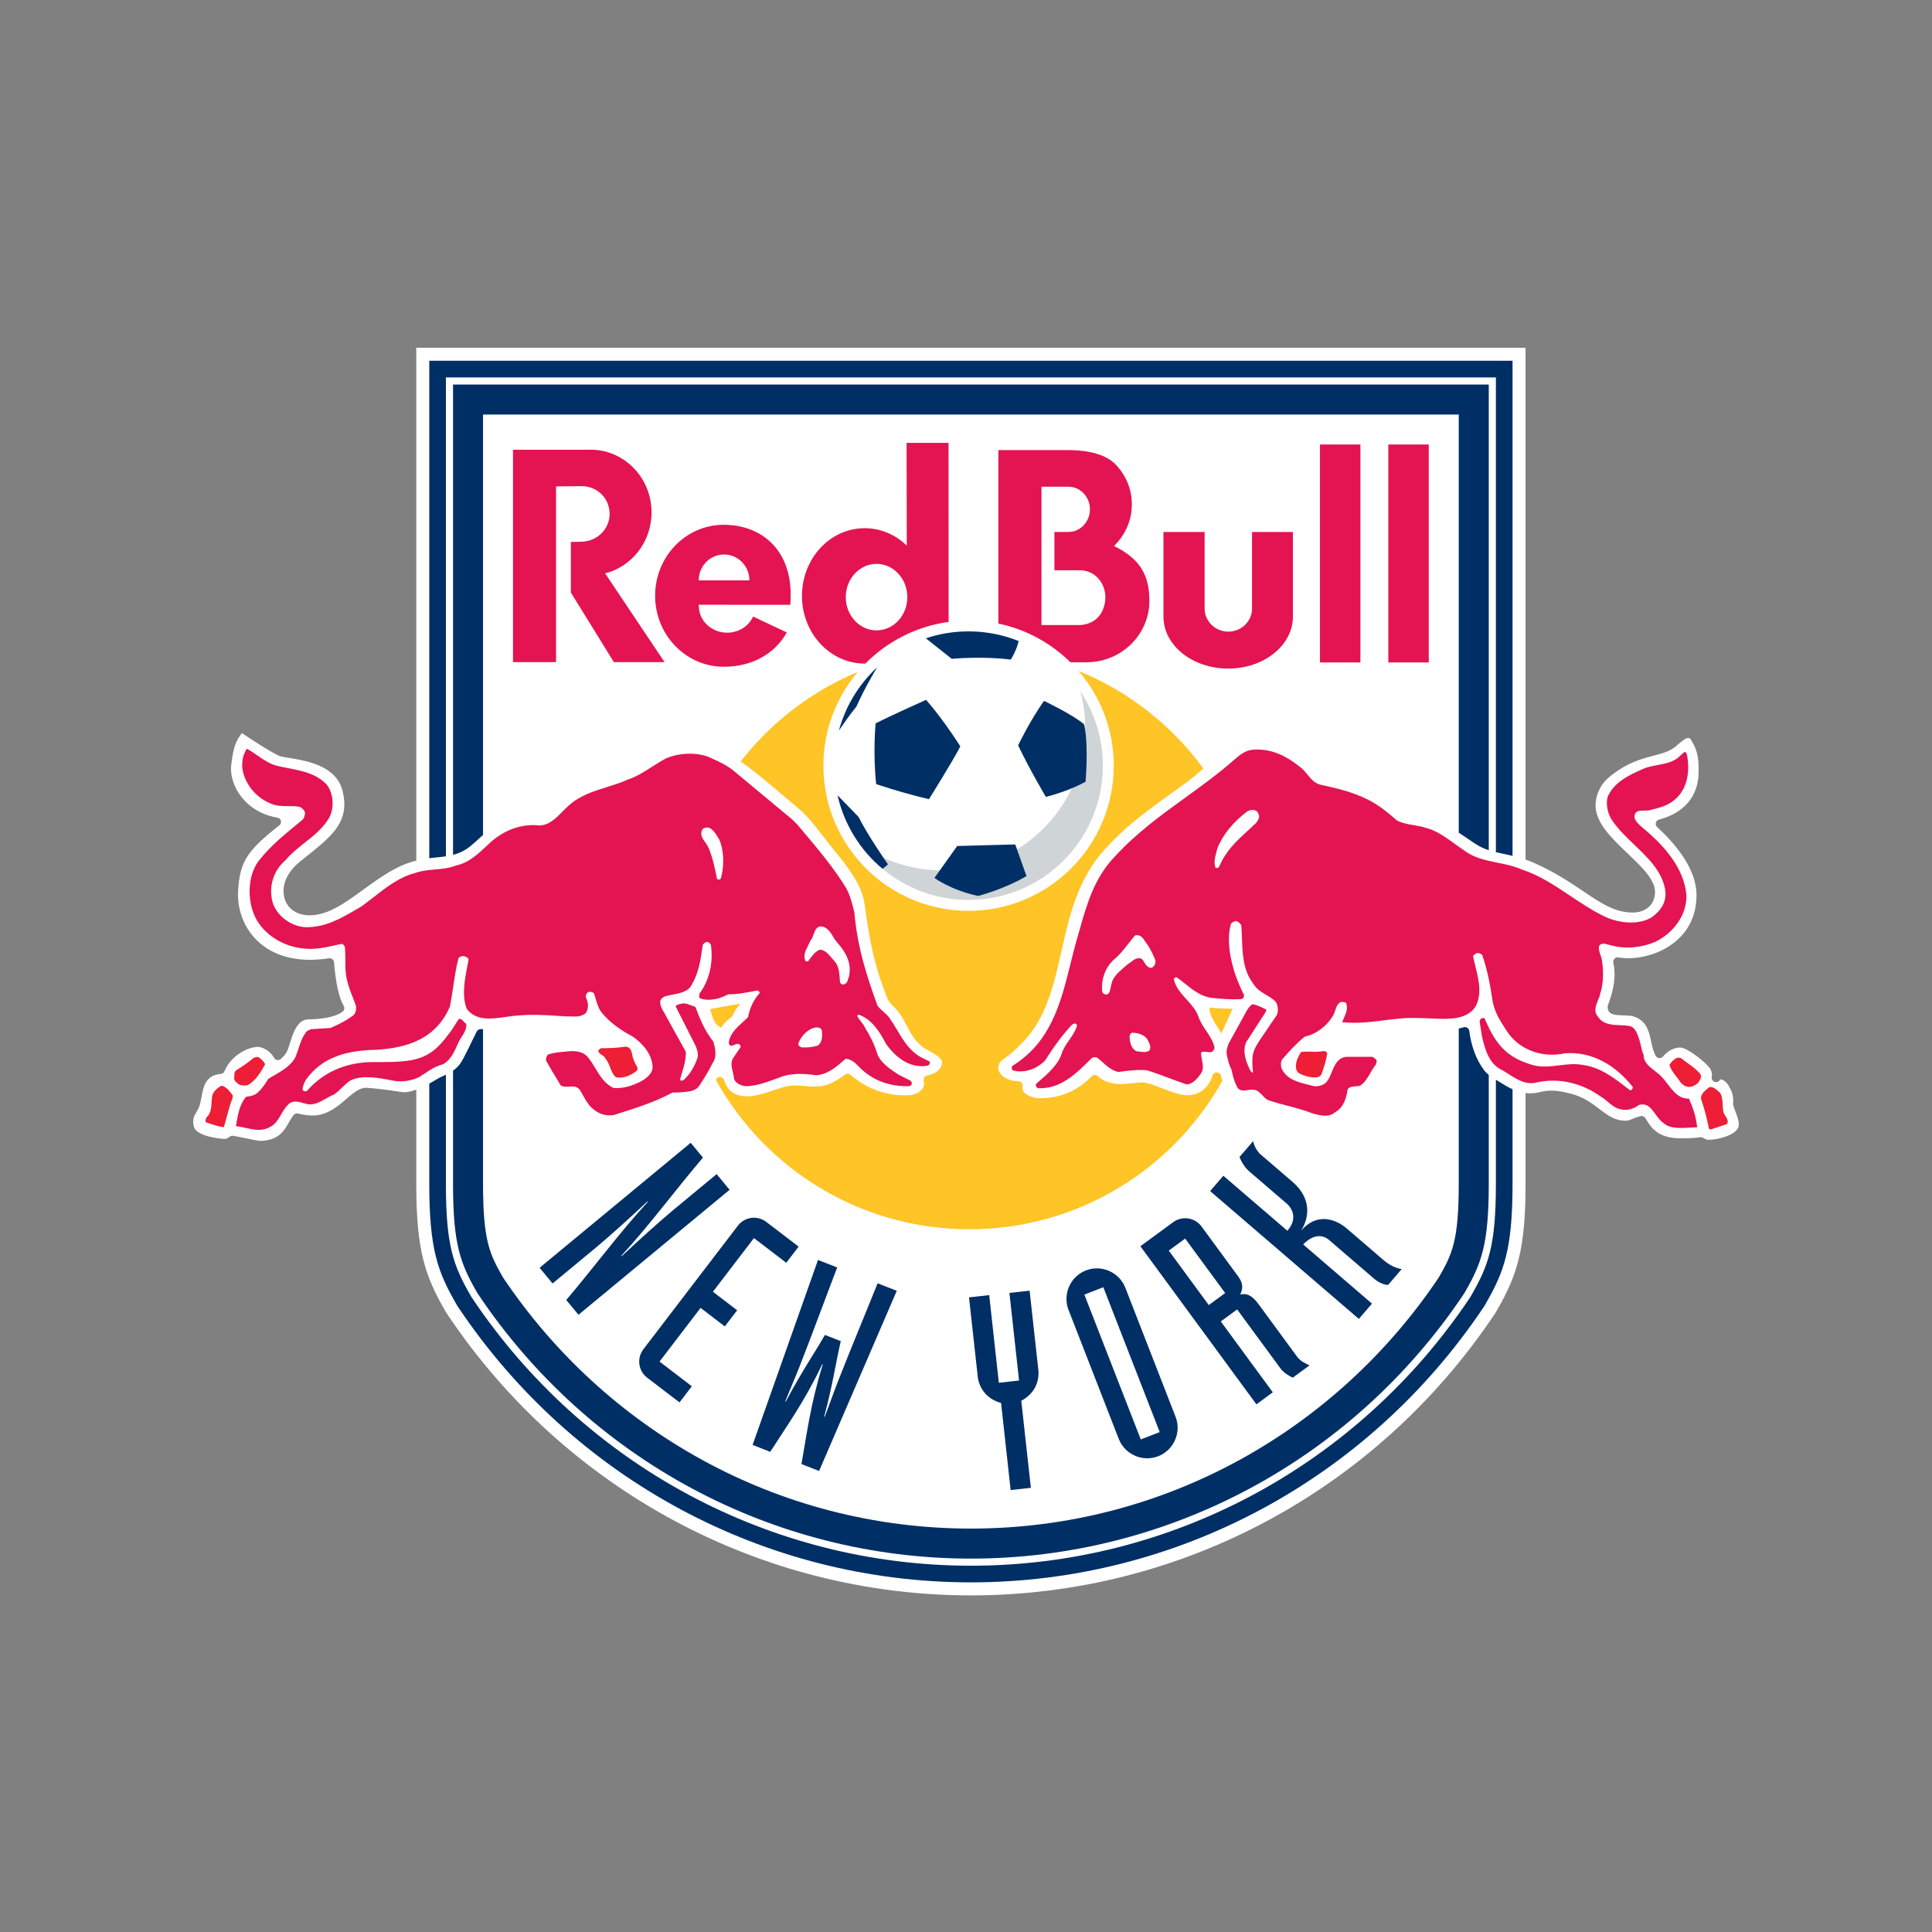
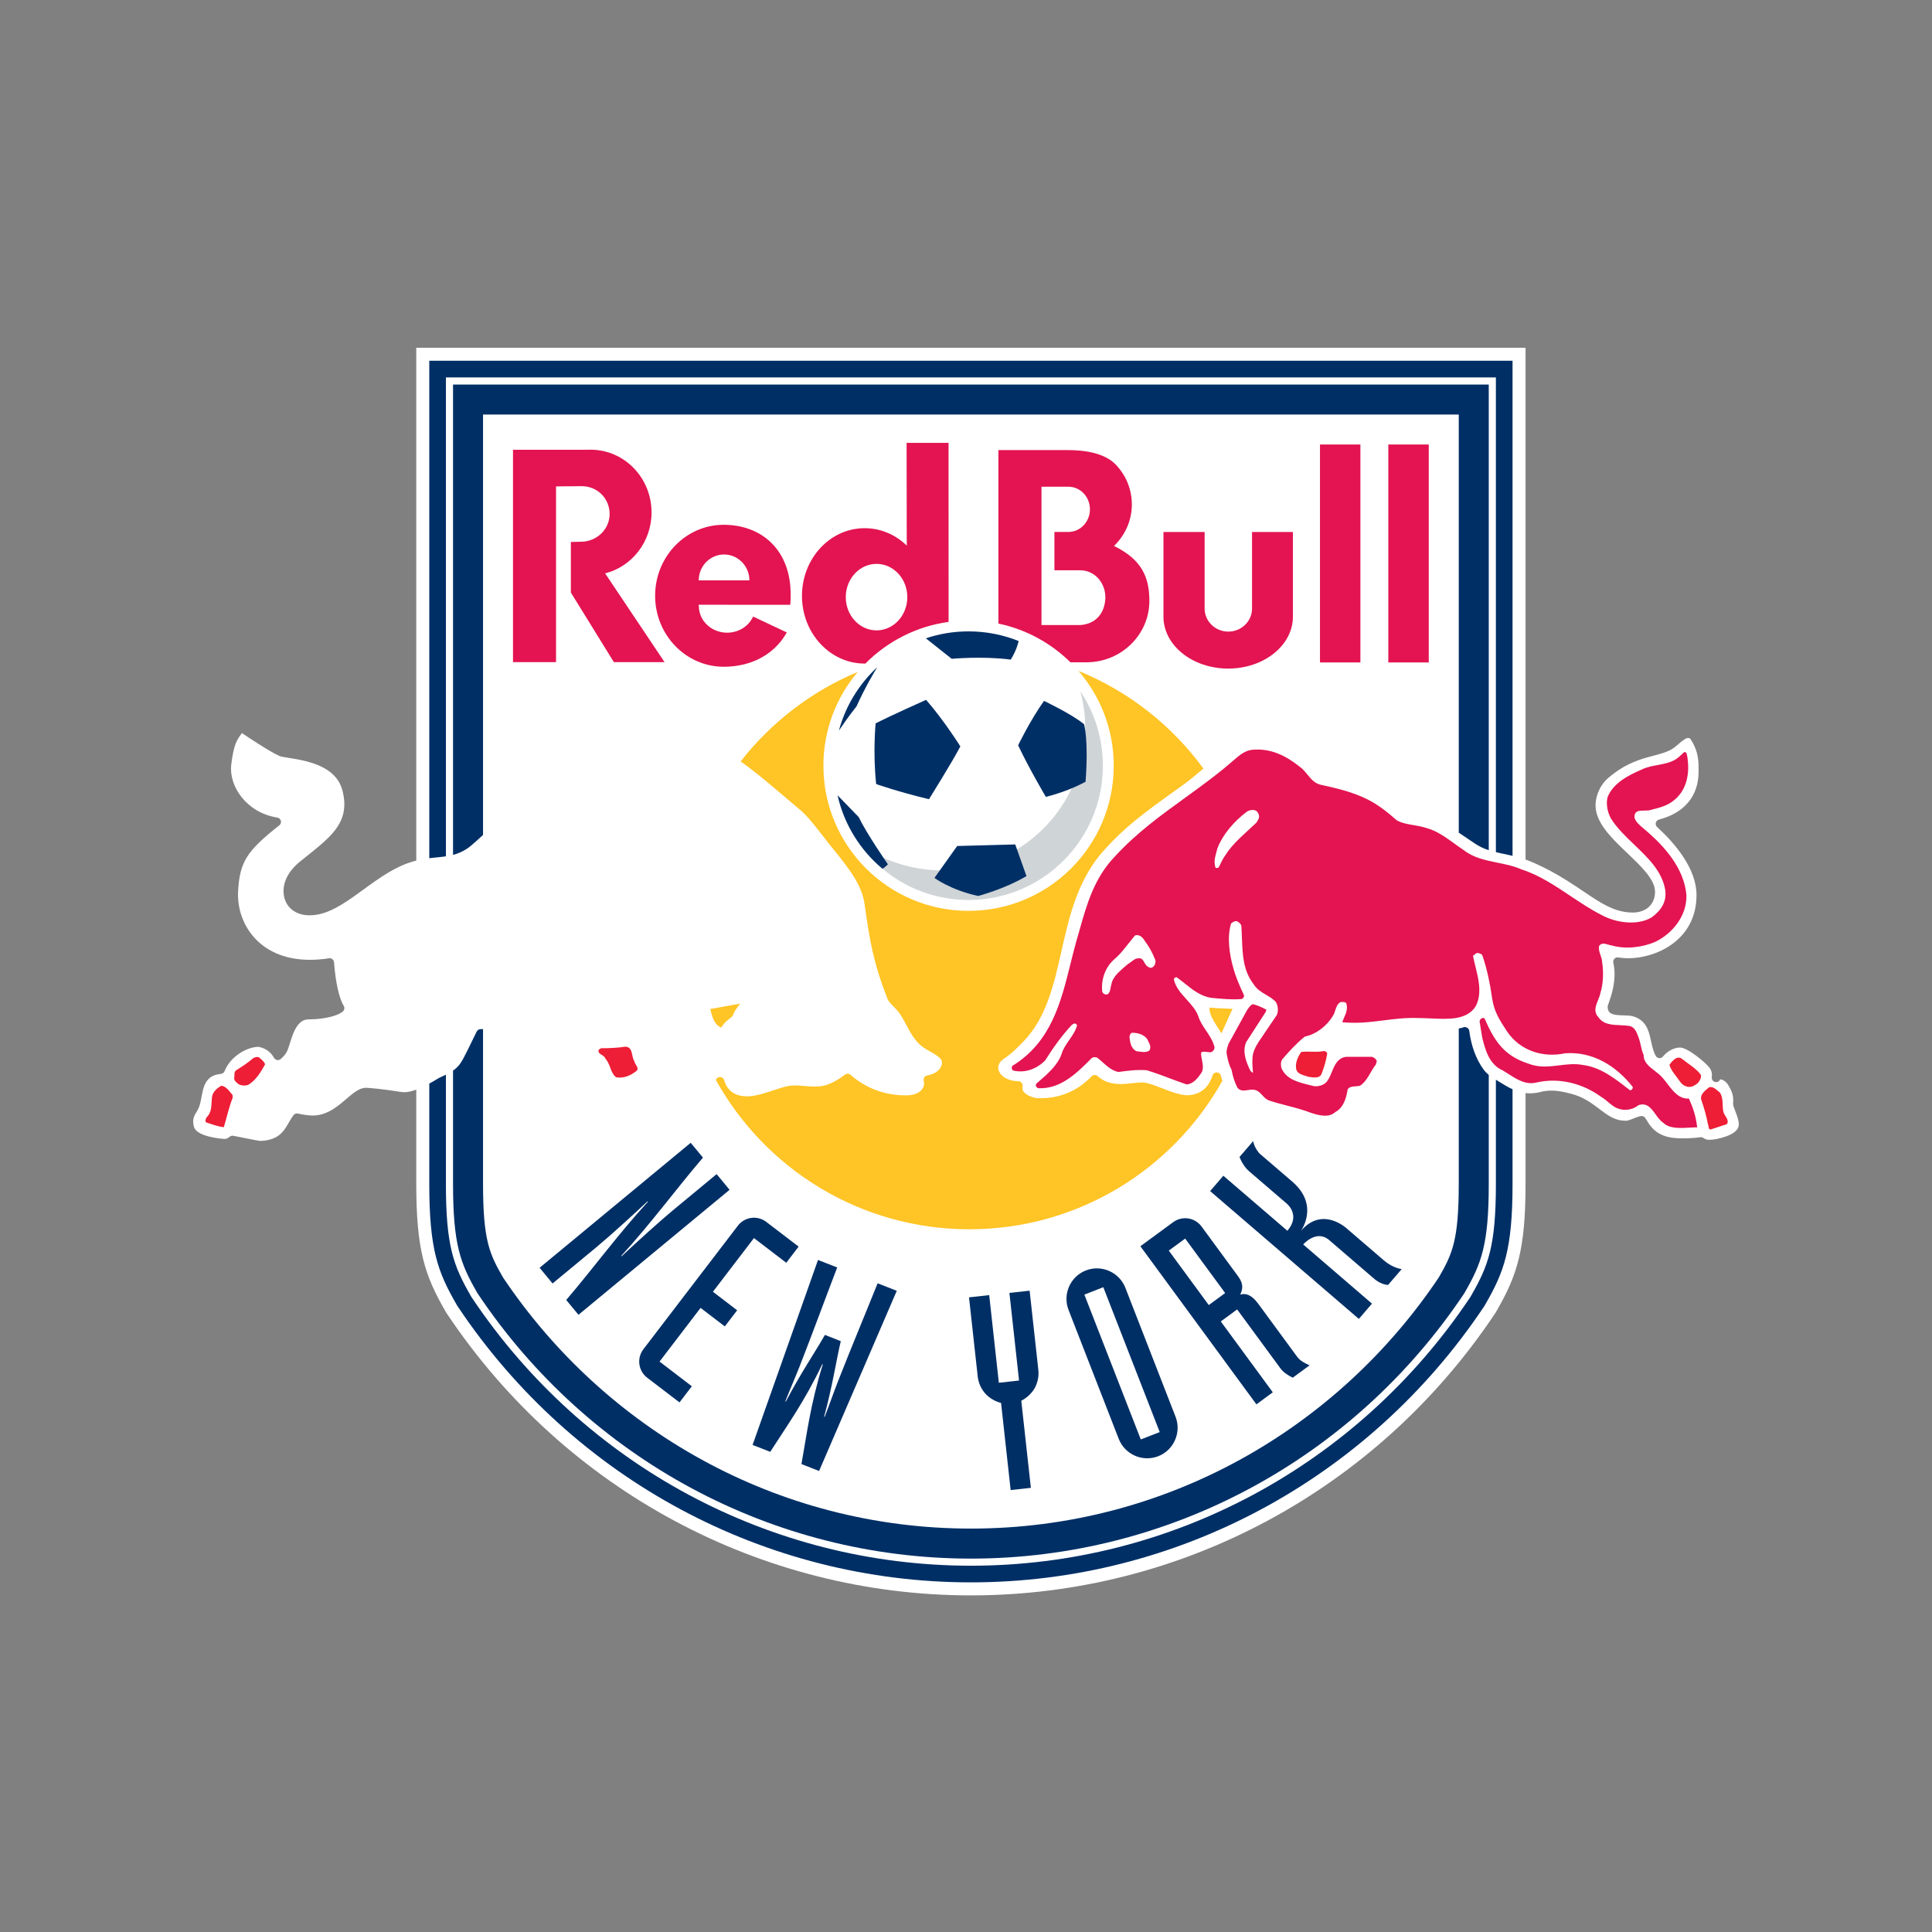
<svg xmlns="http://www.w3.org/2000/svg" width="100" height="100" viewBox="0 0 100 100" fill="none">
  <rect x="0" y="0" width="100" height="100" fill="#808080" stroke="none" />
  <path d="M89.965 57.948C89.936 57.831 89.891 57.706 89.855 57.608L89.82 57.517C89.792 57.442 89.765 57.37 89.737 57.29C89.726 57.255 89.715 57.219 89.709 57.19C89.704 57.168 89.703 57.146 89.704 57.124C89.742 56.698 89.635 56.477 89.469 56.188C89.339 55.961 89.158 55.873 89.036 55.867C89.005 55.957 88.921 56.012 88.828 56.012C88.815 56.012 88.802 56.01 88.789 56.009C88.669 55.99 88.587 55.872 88.6 55.752C88.604 55.723 88.607 55.692 88.609 55.658C88.612 55.545 88.587 55.443 88.531 55.337C88.388 55.07 87.357 54.221 86.965 54.221C86.648 54.221 86.315 54.395 86.073 54.687C86.031 54.74 85.966 54.77 85.899 54.77C85.892 54.77 85.885 54.769 85.877 54.768C85.803 54.761 85.737 54.718 85.7 54.651C85.666 54.588 85.636 54.519 85.609 54.447C85.539 54.261 85.497 54.071 85.457 53.887L85.427 53.746C85.317 53.269 85.157 52.788 84.519 52.602C84.468 52.587 84.4 52.576 84.319 52.569C84.25 52.562 84.174 52.559 84.098 52.557L84.04 52.556C83.912 52.553 83.779 52.549 83.648 52.531C83.386 52.492 83.212 52.407 83.212 52.114C83.212 52.088 83.216 52.063 83.224 52.04L83.295 51.838C83.347 51.691 83.421 51.465 83.48 51.194C83.59 50.693 83.598 50.234 83.505 49.83C83.488 49.757 83.509 49.68 83.561 49.626C83.603 49.579 83.663 49.553 83.726 49.553C83.737 49.553 83.748 49.554 83.758 49.556C84.021 49.596 84.234 49.599 84.293 49.599C85.653 49.599 87.811 48.712 87.811 46.328C87.811 44.96 86.701 43.658 85.772 42.807C85.711 42.751 85.685 42.666 85.705 42.585C85.725 42.505 85.787 42.442 85.867 42.421C87.19 42.076 87.919 41.196 87.919 39.943V39.859C87.919 39.664 87.92 39.442 87.881 39.204C87.826 38.871 87.703 38.564 87.507 38.264C87.485 38.233 87.453 38.197 87.379 38.197C87.351 38.197 87.331 38.203 87.324 38.204C87.271 38.218 87.215 38.254 87.176 38.279C87.053 38.36 86.875 38.511 86.733 38.635C86.572 38.773 86.378 38.875 86.105 38.966C85.94 39.022 85.768 39.067 85.584 39.116C85.488 39.14 85.39 39.166 85.287 39.195C84.657 39.372 83.969 39.628 83.203 40.302C82.853 40.611 82.61 41.124 82.587 41.61C82.565 42.018 82.717 42.44 83.052 42.9C83.342 43.301 83.726 43.678 84.128 44.06L84.271 44.197C84.417 44.336 84.562 44.475 84.7 44.613C84.91 44.821 85.067 44.992 85.196 45.15C85.515 45.542 85.664 45.864 85.664 46.164C85.664 46.803 85.207 47.233 84.513 47.233C83.746 47.228 83.156 46.933 82.336 46.391C82.211 46.308 82.082 46.221 81.951 46.132C81.678 45.949 81.396 45.759 81.083 45.563C80.515 45.209 79.99 44.927 79.431 44.677C79.275 44.608 79.121 44.547 78.962 44.491V18H21.546V44.544C21.253 44.618 20.971 44.717 20.691 44.849C20.305 45.03 19.916 45.263 19.427 45.602C19.216 45.748 19.009 45.898 18.805 46.048C18.623 46.18 18.444 46.311 18.265 46.436C17.46 47 16.769 47.376 16.02 47.376C15.28 47.376 14.755 46.943 14.683 46.273C14.62 45.683 14.922 45.086 15.533 44.592L15.87 44.322C16.12 44.121 16.356 43.932 16.569 43.75C16.924 43.446 17.166 43.2 17.352 42.955C17.811 42.351 17.928 41.729 17.731 40.939C17.553 40.229 17.007 39.745 16.06 39.462C15.723 39.359 15.379 39.298 15.058 39.246L14.946 39.228C14.847 39.212 14.757 39.197 14.681 39.183C14.577 39.164 14.505 39.146 14.462 39.129C13.949 38.9 12.834 38.154 12.61 38.003L12.519 37.942L12.457 38.032C12.253 38.325 12.092 38.557 11.97 39.574C11.836 40.696 12.761 42.066 14.353 42.317C14.442 42.331 14.514 42.397 14.537 42.483C14.56 42.571 14.529 42.663 14.458 42.719C12.773 44.044 12.414 44.612 12.325 46.101C12.271 47.024 12.593 47.929 13.212 48.585C13.888 49.302 14.866 49.68 16.044 49.68C16.358 49.68 16.689 49.653 17.029 49.601C17.04 49.599 17.052 49.598 17.064 49.598C17.115 49.598 17.164 49.615 17.203 49.647C17.254 49.686 17.284 49.743 17.289 49.806C17.368 50.842 17.555 51.684 17.79 52.06C17.847 52.152 17.832 52.273 17.752 52.347C17.679 52.413 17.565 52.478 17.42 52.534C17.06 52.675 16.515 52.762 15.972 52.762C15.633 52.762 15.381 52.995 15.178 53.495C15.112 53.657 15.059 53.83 15.005 53.998L14.991 54.045C14.964 54.13 14.939 54.209 14.913 54.278C14.889 54.343 14.865 54.402 14.839 54.451C14.771 54.572 14.671 54.691 14.531 54.813C14.489 54.851 14.436 54.87 14.382 54.87C14.369 54.87 14.355 54.87 14.343 54.867C14.276 54.855 14.217 54.813 14.184 54.754C14.018 54.455 13.755 54.264 13.406 54.187L13.398 54.186H13.363C12.845 54.186 11.952 54.623 11.622 55.444C11.591 55.52 11.521 55.575 11.438 55.584L11.397 55.589C10.984 55.632 10.725 55.824 10.578 56.191C10.517 56.347 10.48 56.521 10.451 56.672L10.429 56.784C10.406 56.911 10.381 57.039 10.348 57.164C10.322 57.264 10.287 57.352 10.233 57.45C10.207 57.498 10.18 57.541 10.155 57.583C10.136 57.615 10.117 57.645 10.101 57.675C10.009 57.843 9.963 58.015 10.036 58.309C10.069 58.444 10.176 58.56 10.352 58.655C10.482 58.726 10.651 58.787 10.853 58.836C11.212 58.923 11.567 58.951 11.636 58.951C11.685 58.951 11.734 58.937 11.782 58.91C11.817 58.891 11.849 58.865 11.887 58.836C11.928 58.805 11.983 58.785 12.037 58.785C12.048 58.785 12.06 58.787 12.072 58.788L12.239 58.82C12.377 58.846 12.549 58.881 12.719 58.915L12.747 58.921C12.91 58.954 13.071 58.985 13.202 59.01C13.272 59.024 13.335 59.035 13.382 59.041C13.435 59.049 13.476 59.053 13.5 59.053H13.502C14.213 59.019 14.514 58.743 14.713 58.477C14.769 58.402 14.819 58.323 14.868 58.24L14.949 58.103L15.009 58.001C15.068 57.901 15.125 57.81 15.189 57.723C15.233 57.663 15.301 57.63 15.372 57.63C15.391 57.63 15.411 57.633 15.431 57.637C15.512 57.659 15.594 57.675 15.663 57.687C15.829 57.715 15.979 57.73 16.044 57.734C16.091 57.737 16.136 57.739 16.181 57.739C16.855 57.739 17.356 57.363 17.773 57.011L17.909 56.895C17.973 56.841 18.035 56.786 18.098 56.735C18.181 56.666 18.29 56.576 18.404 56.501C18.606 56.366 18.777 56.304 18.943 56.304L18.984 56.305C19.146 56.315 19.754 56.359 20.787 56.523C20.831 56.53 20.876 56.533 20.922 56.533C21.095 56.533 21.304 56.488 21.546 56.4V61.274C21.546 64.693 21.985 66.009 23.037 67.838L23.096 67.941L23.162 68.039C29.259 77.142 39.387 82.577 50.254 82.577C61.12 82.577 71.248 77.143 77.347 68.04L77.412 67.942L77.472 67.838C78.522 66.011 78.962 64.695 78.962 61.274V56.577C79.037 56.586 79.115 56.591 79.195 56.591C79.366 56.591 79.543 56.568 79.721 56.523C79.912 56.474 80.103 56.45 80.304 56.45C80.404 56.45 80.503 56.457 80.597 56.467C80.851 56.495 81.076 56.551 81.258 56.597L81.305 56.609C81.601 56.683 81.882 56.799 82.162 56.967C82.392 57.105 82.587 57.252 82.775 57.395L82.825 57.433C83.197 57.716 83.584 58.008 84.124 58.008C84.144 58.008 84.166 58.008 84.188 58.007C84.224 58.005 84.266 57.995 84.284 57.989C84.313 57.981 84.348 57.97 84.388 57.956C84.461 57.93 84.549 57.895 84.635 57.859C84.72 57.827 84.816 57.789 84.925 57.768C84.938 57.765 84.954 57.764 84.968 57.764C85.043 57.764 85.113 57.8 85.156 57.863C85.183 57.904 85.212 57.949 85.242 57.997C85.296 58.086 85.351 58.176 85.422 58.267C85.63 58.535 86.009 58.894 86.893 58.916C86.974 58.918 87.051 58.919 87.126 58.919C87.586 58.919 87.87 58.883 87.996 58.862C88.01 58.859 88.021 58.859 88.035 58.859C88.08 58.859 88.125 58.872 88.163 58.9C88.257 58.965 88.357 58.996 88.468 58.996C88.706 58.996 89.059 58.925 89.347 58.818C89.517 58.757 89.657 58.684 89.761 58.607C89.896 58.507 89.975 58.395 89.993 58.276C90.008 58.186 89.998 58.08 89.965 57.948" fill="white" />
  <path d="M76.797 55.368C76.409 54.842 76.15 54.147 76.049 53.359C76.041 53.292 76.003 53.232 75.946 53.197C75.909 53.174 75.867 53.161 75.825 53.161C75.801 53.161 75.778 53.164 75.756 53.172C75.676 53.197 75.592 53.218 75.505 53.236V53.859V61.273C75.505 64.223 75.162 64.918 74.474 66.116C69.217 73.963 60.331 79.119 50.254 79.119C40.177 79.119 31.29 73.963 26.033 66.116C25.346 64.918 25.002 64.223 25.002 61.273V54.498V53.266C24.982 53.267 24.961 53.268 24.941 53.268H24.882H24.878C24.792 53.268 24.713 53.316 24.674 53.392C24.575 53.593 24.476 53.794 24.383 53.986L24.215 54.331C24.06 54.645 23.901 54.955 23.784 55.103C23.68 55.234 23.562 55.335 23.449 55.415V56.423V61.273C23.449 64.409 23.826 65.392 24.686 66.888L24.713 66.935L24.743 66.98C30.487 75.554 40.023 80.673 50.254 80.673C60.485 80.673 70.022 75.554 75.765 66.98L75.795 66.935L75.821 66.89C76.682 65.393 77.058 64.41 77.058 61.273V56.297V55.638C76.954 55.553 76.869 55.465 76.797 55.368" fill="#002F66" />
  <path d="M24.679 43.51L24.763 43.433C24.841 43.361 24.921 43.289 25.002 43.216V21.456H75.505V43.099C75.661 43.202 75.815 43.305 75.964 43.407C76.098 43.498 76.23 43.587 76.357 43.672C76.593 43.828 76.821 43.929 77.058 44.007V19.904H23.449V44.248C23.681 44.187 23.912 44.096 24.148 43.944C24.299 43.846 24.457 43.711 24.679 43.51Z" fill="#002F66" />
  <path d="M23.08 44.323V19.535H77.427V44.109C77.523 44.132 77.622 44.154 77.724 44.175L77.831 44.197C77.978 44.228 78.132 44.261 78.289 44.298V18.673H22.219V44.42C22.351 44.404 22.48 44.391 22.607 44.379C22.768 44.363 22.925 44.346 23.08 44.323Z" fill="#002F66" />
  <path d="M77.472 55.914C77.457 55.905 77.442 55.895 77.427 55.886V56.542V61.273C77.427 64.5 77.035 65.518 76.141 67.073L76.108 67.131L76.071 67.185C70.259 75.862 60.608 81.041 50.254 81.041C39.9 81.041 30.249 75.862 24.436 67.185L24.399 67.13L24.367 67.073C23.472 65.517 23.08 64.498 23.08 61.273V56.6V55.626C23.018 55.656 22.957 55.684 22.9 55.71L22.873 55.723C22.782 55.764 22.706 55.8 22.644 55.84C22.5 55.929 22.357 56.012 22.219 56.087V57.09V61.273C22.219 64.691 22.668 65.845 23.62 67.503L23.668 67.586L23.721 67.665C29.693 76.581 39.612 81.903 50.254 81.903C60.896 81.903 70.814 76.581 76.787 67.665L76.84 67.586L76.887 67.503C77.839 65.847 78.289 64.691 78.289 61.273V57.061V56.38C78.047 56.271 77.83 56.136 77.636 56.015C77.582 55.98 77.527 55.948 77.472 55.914Z" fill="#002F66" />
  <path d="M62.612 52.151C62.544 52.559 63.069 53.201 63.219 53.49C63.292 53.342 63.732 52.338 63.798 52.216C63.584 52.203 62.999 52.199 62.612 52.151Z" fill="#FFC425" />
  <path d="M37.335 53.19C37.543 52.819 37.774 52.761 37.928 52.571C38.017 52.317 38.14 52.17 38.314 51.952C37.895 52.016 37.097 52.167 36.76 52.229C36.837 52.469 36.911 53.025 37.335 53.19Z" fill="#FFC425" />
  <path d="M63.263 55.934C63.239 55.852 63.216 55.768 63.196 55.682C63.172 55.582 63.085 55.511 62.983 55.508H62.975C62.876 55.508 62.788 55.572 62.76 55.667C62.649 56.027 62.343 56.638 61.523 56.687C61.503 56.689 61.484 56.69 61.463 56.69C61.097 56.69 60.618 56.507 60.3 56.385L60.155 56.329C59.992 56.267 59.832 56.206 59.682 56.153C59.465 56.08 59.307 56.042 59.185 56.031C59.155 56.028 59.123 56.028 59.089 56.028C59.042 56.028 58.992 56.031 58.94 56.034C58.847 56.041 58.75 56.051 58.647 56.062C58.446 56.084 58.225 56.109 58.003 56.109H57.953C57.478 56.099 57.106 55.966 56.818 55.701C56.775 55.661 56.72 55.64 56.665 55.64C56.605 55.64 56.547 55.665 56.502 55.71C55.777 56.462 54.883 56.845 53.842 56.845H53.748C53.532 56.839 53.148 56.721 52.987 56.514C52.923 56.431 52.903 56.344 52.928 56.242C52.944 56.175 52.928 56.106 52.885 56.051C52.844 55.998 52.78 55.966 52.712 55.964C52.123 55.955 51.773 55.673 51.688 55.4C51.623 55.186 51.713 54.978 51.942 54.813L51.999 54.774C52.081 54.717 52.178 54.651 52.306 54.544C52.498 54.386 52.719 54.174 52.983 53.897C53.529 53.327 53.939 52.632 54.272 51.713C54.557 50.929 54.751 50.072 54.937 49.245L54.965 49.121C55.352 47.417 55.789 45.484 57.183 43.963C58.213 42.837 59.001 42.217 61.177 40.67C61.547 40.407 61.922 40.092 62.289 39.78C60.656 37.547 58.42 35.783 55.822 34.725C56.958 36.042 57.647 37.756 57.647 39.632C57.647 43.781 54.283 47.146 50.132 47.146C45.983 47.146 42.619 43.781 42.619 39.632C42.619 37.781 43.288 36.089 44.397 34.779C41.997 35.782 39.912 37.389 38.336 39.412C38.725 39.688 39.1 39.977 39.558 40.353C39.867 40.607 40.204 40.894 40.601 41.23C40.88 41.467 41.189 41.729 41.538 42.024C41.745 42.225 42.007 42.524 42.325 42.928C42.431 43.061 42.534 43.194 42.634 43.322C42.778 43.509 42.913 43.685 43.035 43.833C44.01 45.027 44.611 45.822 44.751 46.804C45.02 48.715 45.196 49.802 45.945 51.72C45.959 51.756 45.988 51.802 46.031 51.855C46.071 51.908 46.122 51.964 46.176 52.02L46.346 52.199C46.405 52.26 46.462 52.323 46.509 52.382C46.63 52.54 46.733 52.721 46.818 52.879L46.897 53.028C46.964 53.155 47.034 53.286 47.109 53.415C47.282 53.711 47.535 54.082 47.961 54.322C48.408 54.573 48.498 54.626 48.651 54.769C48.723 54.837 48.758 54.916 48.757 55.009C48.755 55.149 48.673 55.31 48.548 55.42C48.411 55.542 48.223 55.625 47.992 55.666C47.929 55.677 47.875 55.713 47.841 55.767C47.807 55.821 47.797 55.886 47.813 55.946C47.852 56.097 47.823 56.251 47.727 56.378C47.584 56.57 47.32 56.682 46.985 56.693C46.936 56.694 46.888 56.694 46.841 56.694C45.428 56.694 44.47 56.03 44.024 55.635C43.982 55.596 43.927 55.577 43.874 55.577C43.827 55.577 43.781 55.591 43.742 55.62L43.682 55.663C43.518 55.781 43.273 55.959 42.955 56.089C42.737 56.193 42.495 56.24 42.181 56.24C42.069 56.24 41.959 56.233 41.856 56.227C41.783 56.222 41.709 56.216 41.636 56.211C41.528 56.202 41.419 56.193 41.313 56.187C41.253 56.185 41.196 56.183 41.141 56.183C41.021 56.183 40.919 56.191 40.829 56.207C40.575 56.253 40.303 56.344 40.014 56.44L39.823 56.503C39.487 56.611 39.099 56.73 38.748 56.745C38.719 56.745 38.691 56.746 38.664 56.746C38.151 56.746 37.789 56.552 37.586 56.17C37.545 56.091 37.511 56.006 37.481 55.909C37.454 55.819 37.377 55.756 37.286 55.749C37.278 55.748 37.271 55.747 37.263 55.747C37.18 55.747 37.103 55.793 37.064 55.869C37.06 55.878 37.055 55.886 37.05 55.895C39.609 60.506 44.527 63.627 50.174 63.627C55.799 63.627 60.7 60.53 63.267 55.948C63.266 55.944 63.264 55.939 63.263 55.934" fill="#FFC425" />
  <path d="M33.724 26.523C33.724 24.729 32.312 23.276 30.57 23.276C30.517 23.276 30.273 23.277 30.221 23.28H26.553V34.271H28.78V25.176L30.107 25.164C30.93 25.164 31.554 25.808 31.554 26.603C31.554 27.397 30.887 28.04 30.066 28.04L29.548 28.052V30.67L31.773 34.271H34.397L31.321 29.678C32.7 29.331 33.724 28.05 33.724 26.523Z" fill="#E31451" />
  <path fill-rule="evenodd" clip-rule="evenodd" d="M33.909 30.836C33.909 28.807 35.498 27.163 37.458 27.163C39.419 27.163 40.957 28.466 40.924 30.843C40.926 31 40.918 31.154 40.904 31.304L36.16 31.302C36.157 31.327 36.161 31.333 36.165 31.34C36.169 31.347 36.174 31.355 36.174 31.378C36.174 32.134 36.828 32.748 37.635 32.748C38.24 32.748 38.759 32.403 38.981 31.913L40.724 32.735C40.122 33.819 38.955 34.511 37.459 34.511C35.499 34.511 33.909 32.864 33.909 30.836ZM37.478 28.7C36.753 28.7 36.166 29.3 36.166 30.041H38.789C38.789 29.3 38.202 28.7 37.478 28.7Z" fill="#E31451" />
  <path fill-rule="evenodd" clip-rule="evenodd" d="M49.097 22.922L49.099 32.189C47.425 32.42 45.926 33.2 44.793 34.345C44.788 34.345 44.783 34.345 44.778 34.346C44.77 34.346 44.762 34.346 44.754 34.346C42.963 34.346 41.51 32.777 41.51 30.843C41.51 28.907 42.963 27.339 44.754 27.339C45.591 27.339 46.359 27.679 46.934 28.242L46.925 22.922H49.097ZM45.37 29.186C44.49 29.186 43.777 29.957 43.777 30.907C43.777 31.858 44.49 32.628 45.37 32.628C46.249 32.628 46.962 31.858 46.962 30.907C46.962 29.957 46.249 29.186 45.37 29.186Z" fill="#E31451" />
  <path d="M71.859 34.288H73.952V23.007H71.859V34.288Z" fill="#E31451" />
  <path d="M64.805 31.497C64.805 32.157 64.256 32.692 63.578 32.692C62.901 32.692 62.351 32.157 62.351 31.497V27.535H60.22V31.918C60.22 33.403 61.72 34.606 63.571 34.606C65.421 34.606 66.921 33.403 66.921 31.918V27.535H64.805V31.497Z" fill="#E31451" />
  <path fill-rule="evenodd" clip-rule="evenodd" d="M58.584 26.115C58.584 26.944 58.234 27.698 57.662 28.26C59.073 28.951 59.492 29.846 59.492 31.104C59.492 32.832 58.068 34.248 56.297 34.279H55.405C54.398 33.287 53.113 32.576 51.677 32.276V23.297H55.254C56.448 23.297 57.332 23.553 57.831 24.132C58.31 24.674 58.584 25.364 58.584 26.115ZM53.907 32.353H55.909C56.718 32.301 57.188 31.742 57.215 30.933C57.215 30.15 56.653 29.518 55.909 29.518H54.577V27.533H55.304C55.917 27.533 56.415 27.009 56.415 26.363C56.415 25.716 55.917 25.193 55.304 25.193H53.907V32.353Z" fill="#E31451" />
  <path d="M68.322 34.288H70.414V23.007H68.322V34.288Z" fill="#E31451" />
  <path d="M44.486 43.684C46.676 45.267 49.765 45.518 52.179 44.221C54.801 42.864 56.389 40.068 56.147 37.054C56.102 36.617 56.032 36.191 55.917 35.778C56.658 36.891 57.084 38.211 57.084 39.631C57.084 43.469 53.972 46.582 50.132 46.582C47.806 46.582 45.747 45.439 44.486 43.684" fill="#CFD4D7" />
  <path fill-rule="evenodd" clip-rule="evenodd" d="M50.132 32.68C51.049 32.68 51.925 32.858 52.725 33.18C52.698 33.309 52.601 33.675 52.319 34.141C50.871 33.951 49.26 34.1 49.26 34.1L47.922 33.039C48.616 32.806 49.36 32.68 50.132 32.68ZM44.333 36.562C44.763 35.605 45.241 34.803 45.405 34.536C44.464 35.41 43.766 36.539 43.421 37.814C43.574 37.587 43.928 37.07 44.333 36.562ZM45.349 40.582C45.349 40.582 46.459 40.975 48.083 41.367C48.083 41.367 49.287 39.445 49.707 38.633C49.707 38.633 48.841 37.254 47.934 36.224C47.934 36.224 46.025 37.077 45.322 37.443C45.322 37.443 45.174 38.904 45.349 40.582ZM52.698 38.579C52.698 38.579 53.306 37.308 54.038 36.279C54.038 36.279 55.446 36.941 56.109 37.483C56.109 37.483 56.352 38.241 56.189 40.46C56.189 40.46 55.35 40.948 54.133 41.246C54.133 41.246 53.306 39.852 52.698 38.579ZM52.549 43.708L49.544 43.789L48.367 45.441C48.367 45.441 49.193 46.063 50.627 46.375C50.627 46.375 51.994 46.022 53.13 45.346L52.549 43.708ZM43.351 41.163C43.692 42.678 44.527 44.006 45.679 44.968C45.758 44.914 45.88 44.823 45.958 44.737C45.958 44.737 44.875 43.181 44.442 42.287C44.442 42.287 43.723 41.548 43.351 41.163Z" fill="#002F66" />
  <path d="M27.93 65.62L28.601 66.432L30.868 64.556C31.558 63.985 32.895 62.769 33.516 62.181L33.534 62.203C31.992 63.884 30.714 65.642 29.308 67.286L29.942 68.053L37.763 61.584L37.093 60.772L34.825 62.649C34.135 63.219 32.798 64.436 32.177 65.023L32.158 65.001C33.701 63.32 34.978 61.562 36.385 59.918L35.751 59.151L27.93 65.62H27.93Z" fill="#002F66" />
  <path d="M41.336 64.525L39.664 63.246C39.202 62.893 38.544 62.981 38.19 63.444L33.302 69.836C32.949 70.299 33.036 70.957 33.499 71.311L35.171 72.588L35.809 71.753L34.138 70.475L36.262 67.696L37.516 68.655L38.155 67.82L36.901 66.861L39.025 64.083L40.697 65.361L41.336 64.525V64.525Z" fill="#002F66" />
  <path d="M38.954 74.789L39.867 75.147C40.7 73.841 41.621 72.582 42.56 70.614L42.587 70.624C41.939 72.707 41.76 74.255 41.483 75.78L42.396 76.138L46.417 66.812L45.425 66.423C44.747 68.112 44.038 69.803 43.374 71.498C43.136 72.106 42.923 72.726 42.684 73.335L42.658 73.325C43.099 71.695 43.257 70.551 43.518 69.417L42.698 69.095C42.118 70.106 41.457 71.052 40.673 72.547L40.647 72.536C40.885 71.928 41.15 71.329 41.389 70.72C42.053 69.026 42.682 67.303 43.333 65.604L42.34 65.215L38.954 74.789H38.954Z" fill="#002F66" />
  <path d="M52.311 77.126L53.358 77.01L52.861 72.503C53.172 72.339 53.404 72.113 53.561 71.839C53.715 71.55 53.78 71.228 53.744 70.904L53.293 66.806L52.247 66.92L52.746 71.456L51.7 71.572L51.201 67.035L50.156 67.151L50.607 71.249C50.643 71.574 50.776 71.873 50.989 72.121C51.2 72.356 51.477 72.526 51.815 72.617L52.311 77.126V77.126Z" fill="#002F66" />
  <path fill-rule="evenodd" clip-rule="evenodd" d="M59.95 75.374C59.141 75.689 58.221 75.285 57.906 74.477L55.307 67.801C54.992 66.992 55.397 66.072 56.205 65.758C57.013 65.442 57.932 65.847 58.248 66.655L60.847 73.332C61.162 74.14 60.757 75.06 59.95 75.374ZM59.047 74.506L60.027 74.124L57.107 66.626L56.127 67.009L59.047 74.506Z" fill="#002F66" />
  <path fill-rule="evenodd" clip-rule="evenodd" d="M65.88 72.066L65.032 72.689L59.026 64.505L60.722 63.26C61.192 62.916 61.847 63.016 62.193 63.485L64.094 66.076C64.38 66.466 64.317 66.741 64.195 67.007C64.46 66.935 64.758 66.982 65.129 67.486L67.131 70.213C67.298 70.442 67.516 70.547 67.782 70.67L66.912 71.309C66.694 71.204 66.434 71.042 66.282 70.836L64.035 67.776L63.188 68.398L65.88 72.066ZM61.344 64.108L60.496 64.731L62.566 67.55L63.414 66.928L61.344 64.108Z" fill="#002F66" />
  <path d="M64.863 59.065L64.158 59.884C64.158 59.884 64.312 60.33 64.652 60.623C64.994 60.916 66.586 62.285 66.586 62.285C66.586 62.285 67.35 62.873 66.635 63.705L63.32 60.856L62.637 61.651L70.334 68.267L71.013 67.475L67.453 64.414C67.453 64.414 68.135 63.617 68.799 64.187C69.367 64.675 71.085 66.153 71.085 66.153C71.085 66.153 71.448 66.501 71.849 66.506L72.553 65.687C72.553 65.687 72.11 65.649 71.631 65.239C71.154 64.829 69.728 63.603 69.728 63.603C69.728 63.603 68.465 62.396 67.334 63.711C67.334 63.711 68.314 62.388 66.888 61.161C65.763 60.194 65.2 59.711 65.2 59.711C65.2 59.711 64.932 59.439 64.863 59.065" fill="#002F66" />
  <path d="M31.342 54.805C31.605 55.093 31.592 55.538 31.893 55.761C32.286 55.827 32.64 55.67 32.942 55.434C33.112 55.291 32.863 55.107 32.837 54.936C32.666 54.687 32.784 54.189 32.365 54.176C31.946 54.241 31.527 54.256 31.107 54.256L30.989 54.334C30.911 54.583 31.277 54.583 31.342 54.805Z" fill="#ED1E36" />
  <path d="M11.467 56.195C11.257 56.299 11.034 56.496 10.982 56.731C10.916 57.151 11.008 57.544 10.68 57.845C10.668 57.924 10.589 58.015 10.668 58.094C10.956 58.185 11.231 58.303 11.585 58.343C11.742 57.831 11.86 57.269 12.043 56.823V56.691C11.886 56.496 11.729 56.246 11.467 56.195Z" fill="#ED1E36" />
-   <path fill-rule="evenodd" clip-rule="evenodd" d="M46.428 53.302C46.743 53.832 47.064 54.371 47.628 54.7L48.101 54.936C48.127 54.975 48.14 55.041 48.101 55.093L48.022 55.16C47.078 55.316 46.358 54.726 45.86 54.032C45.546 53.429 45.14 52.761 44.459 52.524C44.424 52.513 44.4 52.54 44.377 52.565C44.374 52.569 44.37 52.573 44.367 52.577C44.413 52.682 44.488 52.777 44.563 52.872C44.638 52.967 44.714 53.062 44.759 53.167C45.022 53.586 45.258 54.058 45.389 54.49C45.532 54.975 46.07 55.342 46.503 55.618L47.117 55.932C47.197 55.985 47.223 56.102 47.157 56.168L47.066 56.221C46.031 56.246 45.113 55.919 44.406 55.16C44.236 54.975 44.014 54.805 43.764 54.805L43.764 54.805C43.305 55.212 42.847 55.618 42.231 55.656C41.602 55.551 40.882 55.538 40.305 55.788C40.227 55.815 40.148 55.843 40.07 55.872C39.623 56.034 39.169 56.199 38.667 56.221C38.392 56.221 38.078 56.089 37.985 55.827C37.985 55.715 37.956 55.595 37.926 55.472C37.869 55.237 37.809 54.99 37.947 54.766L38.339 54.189C38.339 54.111 38.287 54.046 38.209 54.032C38.148 54.023 38.078 54.051 38.009 54.079C37.884 54.13 37.766 54.178 37.723 53.993C37.754 53.536 38.099 53.221 38.436 52.913C38.534 52.823 38.631 52.735 38.72 52.643C38.811 52.17 38.995 51.764 39.322 51.397C39.322 51.345 39.27 51.292 39.218 51.267C39.097 51.286 38.976 51.309 38.853 51.332C38.483 51.401 38.101 51.473 37.697 51.463C37.278 51.686 36.754 51.843 36.256 51.686C36.156 51.623 36.188 51.513 36.214 51.422C36.215 51.419 36.216 51.414 36.217 51.411C36.741 50.703 36.925 49.786 36.793 48.882C36.787 48.876 36.781 48.87 36.774 48.862C36.729 48.814 36.653 48.732 36.586 48.755C36.507 48.755 36.401 48.855 36.375 48.908L36.371 48.941C36.255 49.751 36.159 50.423 35.719 51.11C35.484 51.353 35.157 51.416 34.831 51.479C34.683 51.507 34.535 51.536 34.396 51.581C34.29 51.633 34.173 51.724 34.173 51.856C34.164 52.06 34.267 52.232 34.369 52.404C34.411 52.474 34.454 52.544 34.488 52.616L35.496 54.438C35.516 54.823 35.402 55.192 35.295 55.541C35.259 55.656 35.224 55.769 35.195 55.88C35.247 55.972 35.326 55.932 35.392 55.892C35.745 55.578 35.967 55.16 36.112 54.726C36.151 54.517 36.072 54.294 36.007 54.137L34.972 52.092C35.016 52.004 35.107 51.986 35.197 51.969C35.242 51.96 35.287 51.952 35.326 51.934C35.496 51.926 35.643 51.984 35.789 52.043C35.857 52.07 35.924 52.097 35.994 52.118C36.23 52.747 36.479 53.364 36.925 53.914C37.016 54.241 37.12 54.7 36.898 55.002C36.675 55.447 36.439 55.84 36.151 56.26C35.937 56.485 35.624 56.508 35.316 56.531C35.249 56.536 35.182 56.541 35.116 56.548H34.815C33.911 57.033 32.941 57.347 31.972 57.648C31.54 57.831 31.042 57.7 30.714 57.413C30.472 57.227 30.329 56.97 30.188 56.714C30.129 56.608 30.071 56.503 30.006 56.403C29.858 56.218 29.66 56.23 29.46 56.242C29.308 56.251 29.154 56.261 29.023 56.181C28.971 56.095 28.919 56.009 28.867 55.923C28.658 55.581 28.453 55.243 28.264 54.897C28.251 54.779 28.277 54.661 28.369 54.583C28.645 54.486 28.947 54.46 29.254 54.432C29.326 54.426 29.397 54.42 29.469 54.412C29.823 54.386 30.177 54.438 30.412 54.7C30.57 54.885 30.696 55.094 30.82 55.301C31.058 55.697 31.293 56.089 31.749 56.312C32.273 56.364 32.758 56.181 33.203 55.959C33.465 55.801 33.78 55.565 33.78 55.224C33.74 54.556 33.281 54.02 32.731 53.639C32.155 53.338 31.54 52.918 31.12 52.38C30.972 52.176 30.902 51.94 30.832 51.702C30.804 51.604 30.775 51.506 30.74 51.411C30.688 51.345 30.492 51.31 30.427 51.363C30.275 51.497 30.318 51.606 30.369 51.736C30.393 51.797 30.419 51.863 30.427 51.938C30.453 52.095 30.416 52.291 30.325 52.435C30.078 52.632 29.841 52.622 29.56 52.611C29.468 52.607 29.372 52.603 29.268 52.606C29.145 52.599 29.025 52.591 28.907 52.583C28.206 52.538 27.572 52.496 26.81 52.564C26.613 52.573 26.399 52.604 26.178 52.636C25.447 52.742 24.646 52.858 24.163 52.222C23.893 51.548 24.047 50.749 24.186 50.023C24.209 49.903 24.232 49.784 24.252 49.668C24.252 49.576 24.096 49.505 24.018 49.492C23.953 49.465 23.756 49.524 23.731 49.602C23.608 50.062 23.535 50.558 23.461 51.056C23.408 51.409 23.355 51.763 23.285 52.105C22.97 52.84 22.46 53.432 21.713 53.811C21.044 54.151 20.297 54.282 19.511 54.336C18.07 54.361 16.708 54.65 15.83 55.894C15.765 56.012 15.634 56.273 15.672 56.431C15.725 56.482 15.816 56.509 15.882 56.469C16.864 55.356 18.148 54.923 19.577 54.975C21.501 54.975 22.246 54.853 23.193 53.561C23.33 53.4 23.437 53.229 23.544 53.058C23.612 52.95 23.68 52.841 23.756 52.734C23.872 52.725 23.966 52.829 24.05 52.922C24.08 52.955 24.109 52.986 24.136 53.011C24.153 53.267 24.023 53.471 23.892 53.677C23.815 53.796 23.739 53.916 23.691 54.046C23.687 54.056 23.683 54.065 23.678 54.075C23.511 54.448 23.314 54.889 22.918 55.093C22.571 55.173 22.269 55.372 21.967 55.572C21.869 55.637 21.772 55.701 21.673 55.761C21.241 55.959 20.717 56.037 20.219 55.906C19.59 55.788 18.752 55.632 18.148 55.919C17.987 56.02 17.842 56.16 17.699 56.298C17.564 56.428 17.43 56.558 17.285 56.653C17.142 56.709 17.006 56.786 16.87 56.864C16.594 57.022 16.316 57.181 15.974 57.163C15.899 57.149 15.819 57.126 15.737 57.103C15.449 57.021 15.137 56.932 14.913 57.177C14.765 57.319 14.66 57.5 14.555 57.679C14.4 57.946 14.246 58.21 13.956 58.343C13.558 58.566 13.139 58.473 12.724 58.382C12.552 58.344 12.381 58.306 12.213 58.291C12.218 58.262 12.223 58.233 12.227 58.204C12.315 57.681 12.402 57.156 12.738 56.771C12.96 56.745 13.169 56.705 13.341 56.548C13.562 56.351 13.734 56.089 13.89 55.84C13.987 55.78 14.087 55.722 14.187 55.664C14.594 55.429 15.014 55.186 15.267 54.766C15.352 54.586 15.408 54.411 15.463 54.241C15.559 53.939 15.652 53.649 15.895 53.364L16.092 53.272L17.114 53.207C17.533 53.023 17.926 52.827 18.306 52.538C18.424 52.406 18.451 52.222 18.424 52.052C18.373 51.914 18.323 51.787 18.275 51.664C18.15 51.346 18.038 51.059 17.952 50.69C17.875 50.367 17.875 50.05 17.875 49.72C17.875 49.488 17.874 49.249 17.847 49C17.84 48.99 17.833 48.979 17.826 48.968C17.792 48.917 17.752 48.855 17.677 48.855C17.58 48.876 17.483 48.898 17.387 48.919C16.804 49.049 16.221 49.18 15.58 49.078C14.559 48.948 13.498 48.279 13.118 47.257C12.777 46.366 12.855 45.121 13.51 44.414C14.026 43.778 14.65 43.262 15.27 42.75C15.392 42.65 15.513 42.549 15.634 42.448C15.741 42.365 15.762 42.249 15.783 42.13C15.785 42.118 15.787 42.106 15.79 42.094C15.778 41.95 15.646 41.819 15.515 41.767C15.316 41.723 15.108 41.723 14.9 41.724C14.613 41.724 14.326 41.724 14.061 41.61C13.274 41.321 12.646 40.575 12.542 39.749C12.515 39.383 12.58 39.054 12.777 38.754C12.962 38.853 13.139 38.975 13.316 39.098C13.628 39.313 13.943 39.531 14.31 39.631C14.51 39.681 14.714 39.72 14.918 39.76C15.639 39.9 16.363 40.04 16.904 40.602C17.271 41.06 17.31 41.846 17.035 42.331C16.733 42.859 16.252 43.24 15.77 43.621C15.417 43.901 15.064 44.181 14.781 44.519C14.139 45.069 13.89 45.907 14.113 46.72C14.349 47.428 15.057 47.938 15.79 47.991C16.829 48.015 17.645 47.538 18.474 47.053C18.545 47.012 18.616 46.971 18.687 46.93C18.91 46.771 19.129 46.6 19.349 46.429C20.018 45.908 20.691 45.384 21.49 45.187C21.813 45.066 22.167 45.035 22.52 45.003C22.897 44.97 23.274 44.936 23.612 44.794C24.247 44.671 24.738 44.21 25.224 43.752C25.312 43.671 25.398 43.589 25.486 43.51C26.128 42.986 26.888 42.671 27.739 42.711C28.331 42.802 28.723 42.403 29.109 42.012C29.22 41.9 29.329 41.788 29.443 41.689C30.02 41.172 30.715 40.956 31.414 40.738C31.779 40.624 32.145 40.51 32.495 40.352C32.942 40.203 33.347 39.945 33.754 39.685C33.991 39.534 34.228 39.382 34.475 39.252C35.116 38.976 36.007 38.923 36.662 39.173C36.701 39.191 36.74 39.208 36.778 39.225C37.172 39.403 37.561 39.578 37.907 39.841L41.013 42.422C41.124 42.529 41.162 42.569 41.198 42.606C41.216 42.626 41.234 42.644 41.261 42.671C41.356 42.784 41.452 42.897 41.547 43.01C42.346 43.957 43.145 44.904 43.777 45.934C43.975 46.274 44.071 46.641 44.166 47.005C44.185 47.077 44.203 47.147 44.222 47.218C44.367 48.974 44.852 50.506 45.414 52.04C45.495 52.167 45.614 52.27 45.733 52.374C45.846 52.474 45.961 52.573 46.044 52.695C46.18 52.887 46.304 53.094 46.428 53.302ZM37.311 45.468C37.31 45.47 37.309 45.473 37.309 45.475C37.304 45.48 37.3 45.485 37.3 45.485C37.262 45.521 37.196 45.549 37.13 45.504C37.13 45.504 37.12 45.498 37.112 45.492C37.11 45.482 37.108 45.471 37.108 45.471C37.006 44.949 36.89 44.396 36.678 43.882C36.678 43.882 36.557 43.674 36.557 43.674L36.51 43.609L36.406 43.458C36.323 43.326 36.242 43.147 36.353 42.935L36.365 42.919C36.461 42.824 36.629 42.816 36.744 42.859L36.759 42.867C36.982 43.02 37.126 43.275 37.231 43.461L37.232 43.462C37.364 43.77 37.432 44.156 37.432 44.555C37.432 44.86 37.393 45.172 37.312 45.463C37.312 45.463 37.312 45.465 37.311 45.468ZM43.904 50.654C43.904 50.654 43.94 50.552 43.944 50.542C43.969 50.424 43.982 50.307 43.982 50.192C43.982 49.729 43.777 49.282 43.354 48.808L43.199 48.611L43.124 48.487L43.066 48.391C42.981 48.251 42.868 48.096 42.684 47.998C42.448 47.897 42.286 47.96 42.178 48.193L42.106 48.376L42.074 48.465C42.034 48.571 41.998 48.634 41.962 48.669L41.945 48.693L41.823 48.951L41.717 49.169C41.678 49.261 41.64 49.374 41.64 49.499C41.64 49.571 41.652 49.646 41.684 49.726L41.691 49.744C41.7 49.748 41.709 49.753 41.709 49.753C41.709 49.754 41.81 49.797 41.854 49.72L41.976 49.555L42.116 49.384C42.225 49.265 42.327 49.191 42.439 49.155C42.584 49.16 42.722 49.234 42.876 49.388C42.876 49.388 43.07 49.607 43.076 49.614C43.076 49.614 43.25 49.817 43.252 49.82C43.339 49.942 43.395 50.086 43.427 50.274L43.468 50.677C43.468 50.677 43.475 50.792 43.475 50.794C43.475 50.849 43.498 50.897 43.538 50.927C43.578 50.957 43.629 50.965 43.681 50.95C43.771 50.928 43.831 50.871 43.869 50.767C43.869 50.767 43.902 50.662 43.904 50.654ZM42.335 54.119C42.332 54.116 42.338 54.112 42.338 54.112H42.338C42.511 53.983 42.554 53.763 42.554 53.562C42.554 53.49 42.548 53.42 42.542 53.357C42.522 53.245 42.443 53.208 42.397 53.194L42.301 53.181H42.242C42.242 53.181 42.216 53.181 42.205 53.182C41.78 53.27 41.442 53.661 41.329 54.002C41.304 54.076 41.347 54.127 41.377 54.15C41.377 54.15 41.434 54.185 41.435 54.186C41.435 54.186 41.489 54.211 41.489 54.21L41.505 54.213C41.805 54.228 42.079 54.196 42.322 54.12C42.322 54.12 42.331 54.117 42.335 54.119Z" fill="#E31451" />
  <path d="M12.842 56.155C13.248 55.919 13.511 55.474 13.72 55.093C13.681 54.95 13.536 54.845 13.418 54.739C13.341 54.675 13.223 54.726 13.13 54.752C12.842 55.002 12.542 55.198 12.226 55.396C12.096 55.487 12.148 55.683 12.122 55.827C12.122 55.959 12.279 56.05 12.358 56.128C12.502 56.195 12.685 56.207 12.842 56.155Z" fill="#ED1E36" />
  <path d="M68.46 54.412C68.106 54.478 67.7 54.399 67.346 54.451C67.189 54.687 67.045 54.975 67.084 55.291C67.123 55.618 67.49 55.644 67.726 55.736C67.949 55.761 68.276 55.84 68.395 55.605C68.526 55.264 68.644 54.897 68.696 54.53C68.67 54.425 68.564 54.386 68.46 54.412Z" fill="#ED1E36" />
  <path fill-rule="evenodd" clip-rule="evenodd" d="M86.31 56.104C86.601 56.485 86.912 56.892 87.419 56.862C87.628 57.334 87.773 57.752 87.838 58.291L87.85 58.35C87.734 58.35 87.605 58.358 87.47 58.366C86.981 58.395 86.414 58.428 86.096 58.12C85.934 58.014 85.811 57.842 85.689 57.673C85.464 57.361 85.246 57.058 84.811 57.202C84.523 57.438 84.09 57.517 83.737 57.373C83.547 57.305 83.388 57.171 83.23 57.037C83.114 56.94 82.999 56.842 82.872 56.771C81.955 56.102 80.75 55.761 79.558 56.023C78.99 56.176 78.524 55.876 78.067 55.582C77.974 55.523 77.882 55.463 77.789 55.408C77.082 55.107 76.871 54.333 76.714 53.679L76.583 52.866C76.597 52.787 76.648 52.708 76.726 52.695H76.832C77.347 53.892 77.857 54.641 79.073 55.041C79.65 55.273 80.181 55.208 80.711 55.142C81.107 55.093 81.502 55.044 81.915 55.12C82.82 55.231 83.538 55.788 84.246 56.337C84.286 56.368 84.326 56.4 84.366 56.431C84.431 56.443 84.484 56.377 84.51 56.325V56.259C83.644 55.159 82.427 54.413 81.012 54.518C79.845 54.767 78.666 54.374 77.998 53.379L77.979 53.35C77.621 52.8 77.341 52.369 77.238 51.711C77.133 50.952 76.963 50.113 76.714 49.419C76.648 49.366 76.495 49.294 76.402 49.347L76.243 49.471C76.276 49.652 76.323 49.842 76.371 50.036C76.517 50.631 76.676 51.273 76.478 51.856C76.294 52.458 75.666 52.695 75.089 52.721C74.738 52.745 74.405 52.73 74.065 52.714C73.846 52.704 73.625 52.693 73.394 52.693C72.761 52.669 72.187 52.742 71.614 52.815C70.93 52.901 70.247 52.988 69.47 52.909C69.499 52.831 69.532 52.755 69.566 52.681C69.671 52.444 69.773 52.218 69.683 51.929C69.63 51.851 69.456 51.856 69.377 51.869C69.217 51.973 69.165 52.135 69.112 52.296C69.078 52.399 69.045 52.502 68.983 52.59C68.683 53.102 68.119 53.534 67.542 53.652C67.137 53.967 66.742 54.399 66.415 54.779C66.284 54.897 66.284 55.107 66.324 55.277C66.572 55.863 67.179 56.013 67.744 56.152C67.836 56.174 67.926 56.197 68.014 56.221C68.316 56.246 68.603 56.142 68.749 55.88C68.822 55.762 68.878 55.624 68.936 55.484C69.083 55.126 69.234 54.757 69.678 54.7H71.014C71.119 54.739 71.224 54.805 71.263 54.923L71.211 55.107C71.104 55.238 71.019 55.385 70.934 55.532C70.79 55.782 70.646 56.029 70.399 56.194C70.327 56.217 70.245 56.222 70.164 56.227C70.008 56.238 69.851 56.248 69.757 56.377C69.678 56.836 69.56 57.321 69.102 57.569C68.774 57.871 68.25 57.726 67.882 57.609C67.476 57.451 67.052 57.34 66.63 57.23C66.319 57.148 66.008 57.067 65.707 56.967C65.553 56.922 65.446 56.807 65.34 56.692C65.23 56.574 65.121 56.457 64.962 56.417C64.84 56.386 64.713 56.405 64.59 56.423C64.396 56.452 64.209 56.48 64.057 56.312C63.886 55.985 63.821 55.736 63.743 55.368C63.624 55.146 63.559 54.884 63.506 54.622C63.46 54.421 63.508 54.273 63.566 54.093C63.572 54.073 63.579 54.053 63.586 54.032L64.568 52.249C64.575 52.24 64.582 52.23 64.59 52.221C64.661 52.123 64.736 52.022 64.844 51.974C65.079 52.027 65.328 52.144 65.551 52.262L65.511 52.38L64.503 53.94C64.281 54.451 64.516 55.001 64.726 55.434C64.746 55.444 64.762 55.462 64.777 55.478C64.802 55.505 64.824 55.529 64.856 55.513C64.853 55.48 64.85 55.446 64.847 55.413C64.823 55.132 64.798 54.849 64.856 54.556C64.922 54.268 65.105 53.98 65.289 53.717L66.088 52.537C66.18 52.328 66.153 52.027 66.023 51.843C65.876 51.696 65.705 51.595 65.534 51.493C65.292 51.35 65.051 51.207 64.883 50.938C64.345 50.232 64.316 49.432 64.283 48.566C64.275 48.356 64.268 48.142 64.252 47.925C64.239 47.833 64.109 47.707 64.004 47.68C63.926 47.654 63.755 47.755 63.717 47.807C63.506 48.515 63.638 49.406 63.821 50.047C63.953 50.559 64.163 51.03 64.385 51.502C64.411 51.593 64.345 51.686 64.267 51.711C63.743 51.751 63.205 51.699 62.682 51.646C62.152 51.566 61.736 51.234 61.319 50.901C61.19 50.798 61.06 50.694 60.926 50.598C60.86 50.546 60.794 50.624 60.755 50.676C60.84 51.095 61.129 51.413 61.417 51.732C61.661 52.002 61.906 52.272 62.026 52.604C62.106 52.866 62.264 53.103 62.425 53.342C62.609 53.616 62.795 53.894 62.865 54.216C62.865 54.307 62.798 54.399 62.721 54.451C62.641 54.474 62.558 54.462 62.475 54.45C62.37 54.434 62.267 54.419 62.17 54.478C62.16 54.608 62.187 54.74 62.214 54.873C62.255 55.076 62.297 55.282 62.21 55.486C62.026 55.774 61.764 56.116 61.411 56.128C61.126 56.031 60.845 55.926 60.565 55.821C60.163 55.669 59.763 55.519 59.354 55.395C58.855 55.356 58.358 55.42 57.887 55.486C57.561 55.42 57.306 55.192 57.059 54.972C56.968 54.89 56.877 54.81 56.785 54.739C56.681 54.714 56.577 54.7 56.497 54.779L56.497 54.779C55.724 55.552 54.899 56.377 53.746 56.325C53.68 56.312 53.614 56.246 53.614 56.181L53.627 56.102C53.667 56.068 53.707 56.033 53.747 55.998C54.229 55.581 54.758 55.123 54.951 54.542C55.03 54.281 55.187 54.055 55.344 53.829C55.501 53.603 55.659 53.377 55.737 53.115C55.763 53.023 55.685 52.984 55.62 52.971L55.488 53.036C54.938 53.625 54.506 54.241 54.099 54.884C53.68 55.315 53.064 55.565 52.435 55.408C52.357 55.356 52.357 55.237 52.396 55.172C54.399 53.944 54.907 51.902 55.411 49.876C55.503 49.503 55.596 49.131 55.698 48.764C55.756 48.566 55.812 48.367 55.868 48.169C56.254 46.801 56.64 45.432 57.716 44.322C58.813 43.123 60.075 42.209 61.341 41.293C62.191 40.678 63.042 40.061 63.847 39.356C64.149 39.094 64.451 38.832 64.844 38.806C65.787 38.727 66.56 39.12 67.254 39.67C67.417 39.781 67.544 39.936 67.67 40.089C67.858 40.318 68.043 40.543 68.342 40.614C69.18 40.798 70.019 40.994 70.778 41.374C71.329 41.649 71.826 42.042 72.299 42.462C72.567 42.607 72.871 42.659 73.177 42.71C73.394 42.747 73.612 42.784 73.819 42.855C74.346 42.989 74.804 43.32 75.263 43.652C75.431 43.773 75.599 43.895 75.771 44.007C76.274 44.402 76.891 44.527 77.509 44.653C77.938 44.739 78.366 44.827 78.758 45.003C79.668 45.294 80.475 45.833 81.279 46.371C81.819 46.731 82.357 47.091 82.925 47.375C83.658 47.768 84.758 47.925 85.493 47.48C85.977 47.126 86.291 46.667 86.187 46.038C86.018 45.089 85.306 44.407 84.593 43.724C84.145 43.295 83.697 42.865 83.384 42.37C83.213 42.055 83.121 41.663 83.2 41.282C83.488 40.522 84.313 40.117 84.982 39.828C85.234 39.705 85.518 39.651 85.801 39.598C86.121 39.537 86.441 39.477 86.712 39.317C86.833 39.247 86.937 39.149 87.036 39.056C87.086 39.009 87.135 38.963 87.183 38.923C87.278 38.923 87.297 39 87.314 39.071C87.318 39.088 87.322 39.105 87.327 39.12C87.484 40.037 87.314 40.98 86.515 41.519C86.215 41.727 85.85 41.818 85.485 41.91L85.48 41.911C85.38 41.955 85.248 41.955 85.117 41.955C84.849 41.956 84.584 41.957 84.602 42.318C84.659 42.535 84.856 42.702 85.036 42.854C85.062 42.877 85.088 42.898 85.113 42.92C86.174 43.812 87.156 44.937 87.288 46.313C87.327 47.375 86.593 48.305 85.675 48.751C85.008 49.039 84.143 49.144 83.409 48.934C83.361 48.928 83.306 48.912 83.249 48.895C83.07 48.844 82.867 48.785 82.767 48.973C82.738 49.138 82.789 49.285 82.841 49.434C82.88 49.547 82.919 49.661 82.925 49.786C83.004 50.283 82.99 50.926 82.833 51.41C82.814 51.522 82.766 51.64 82.716 51.761C82.596 52.054 82.469 52.364 82.728 52.643C82.987 53.027 83.423 53.046 83.859 53.064C84.018 53.071 84.176 53.078 84.326 53.102C84.607 53.148 84.711 53.426 84.795 53.652C84.805 53.679 84.815 53.705 84.825 53.73C84.87 53.855 84.9 53.992 84.93 54.126C84.969 54.3 85.007 54.469 85.074 54.595C85.065 54.979 85.359 55.204 85.651 55.429C85.788 55.534 85.925 55.64 86.031 55.761C86.126 55.863 86.217 55.982 86.31 56.104ZM65.093 42.481L65.149 42.37L65.181 42.381L65.15 42.37C65.164 42.331 65.171 42.294 65.171 42.257C65.171 42.202 65.156 42.15 65.124 42.096C65.091 42.017 65.033 41.964 64.953 41.94C64.82 41.898 64.647 41.941 64.553 42C63.826 42.545 63.264 43.243 63.013 43.911L62.972 44.059C62.972 44.059 62.89 44.386 62.89 44.387C62.874 44.471 62.867 44.549 62.867 44.622C62.867 44.718 62.88 44.806 62.908 44.889L62.916 44.913C62.928 44.917 62.941 44.921 62.941 44.921C62.983 44.935 63.062 44.933 63.094 44.869L63.096 44.865C63.198 44.649 63.303 44.426 63.444 44.234C63.611 43.971 63.844 43.698 64.176 43.376L64.619 42.963C64.619 42.963 65.031 42.578 65.032 42.579L65.093 42.481ZM59.769 49.946L59.804 49.82V49.82C59.807 49.802 59.809 49.783 59.809 49.765C59.809 49.734 59.804 49.704 59.794 49.676C59.631 49.275 59.455 48.96 59.239 48.681C59.183 48.583 59.027 48.36 58.778 48.408L58.739 48.429L58.395 48.854L58.223 49.072C58.068 49.265 57.88 49.485 57.657 49.668C57.217 50.069 56.995 50.66 57.048 51.292C57.048 51.344 57.076 51.394 57.124 51.429C57.183 51.472 57.26 51.485 57.323 51.466C57.416 51.408 57.449 51.307 57.467 51.215L57.484 51.132L57.494 51.072C57.494 51.072 57.53 50.935 57.53 50.934C57.563 50.745 57.667 50.564 57.858 50.365L58.121 50.12L58.203 50.051C58.203 50.051 58.384 49.896 58.391 49.892C58.391 49.892 58.528 49.799 58.529 49.799L58.577 49.762L58.662 49.699C58.74 49.644 58.829 49.595 58.951 49.601C59.088 49.59 59.144 49.667 59.203 49.768L59.251 49.851C59.251 49.851 59.306 49.936 59.307 49.936C59.353 49.999 59.407 50.042 59.477 50.069C59.546 50.113 59.61 50.093 59.651 50.069C59.699 50.039 59.738 49.988 59.769 49.946ZM59.504 54.356L59.495 54.373C59.41 54.434 59.304 54.458 59.157 54.452L58.906 54.422L58.822 54.41L58.804 54.404C58.553 54.265 58.492 53.98 58.464 53.692C58.464 53.595 58.495 53.52 58.562 53.468L58.575 53.456H58.594C58.938 53.456 59.199 53.56 59.367 53.764L59.375 53.778L59.427 53.879L59.505 54.042C59.528 54.102 59.539 54.158 59.539 54.209C59.539 54.261 59.528 54.309 59.504 54.356ZM59.536 54.03L59.505 54.042C59.505 54.042 59.52 54.036 59.536 54.03Z" fill="#E31451" />
  <path d="M89.201 57.544C89.135 57.242 89.214 56.823 89.017 56.548C88.847 56.417 88.689 56.221 88.467 56.273C88.283 56.431 88.008 56.613 88.048 56.889C88.204 57.36 88.31 57.7 88.402 58.185C88.454 58.277 88.402 58.461 88.546 58.461L89.384 58.185C89.528 57.95 89.253 57.767 89.201 57.544Z" fill="#ED1E36" />
  <path d="M87.078 54.819C86.816 54.595 86.541 54.923 86.409 55.12C86.502 55.434 86.763 55.696 86.96 55.985C87.065 56.142 87.235 56.246 87.419 56.26C87.602 56.26 87.747 56.168 87.877 56.063C87.969 55.945 88.074 55.801 88.035 55.632C87.785 55.291 87.393 55.079 87.078 54.819Z" fill="#ED1E36" />
</svg>